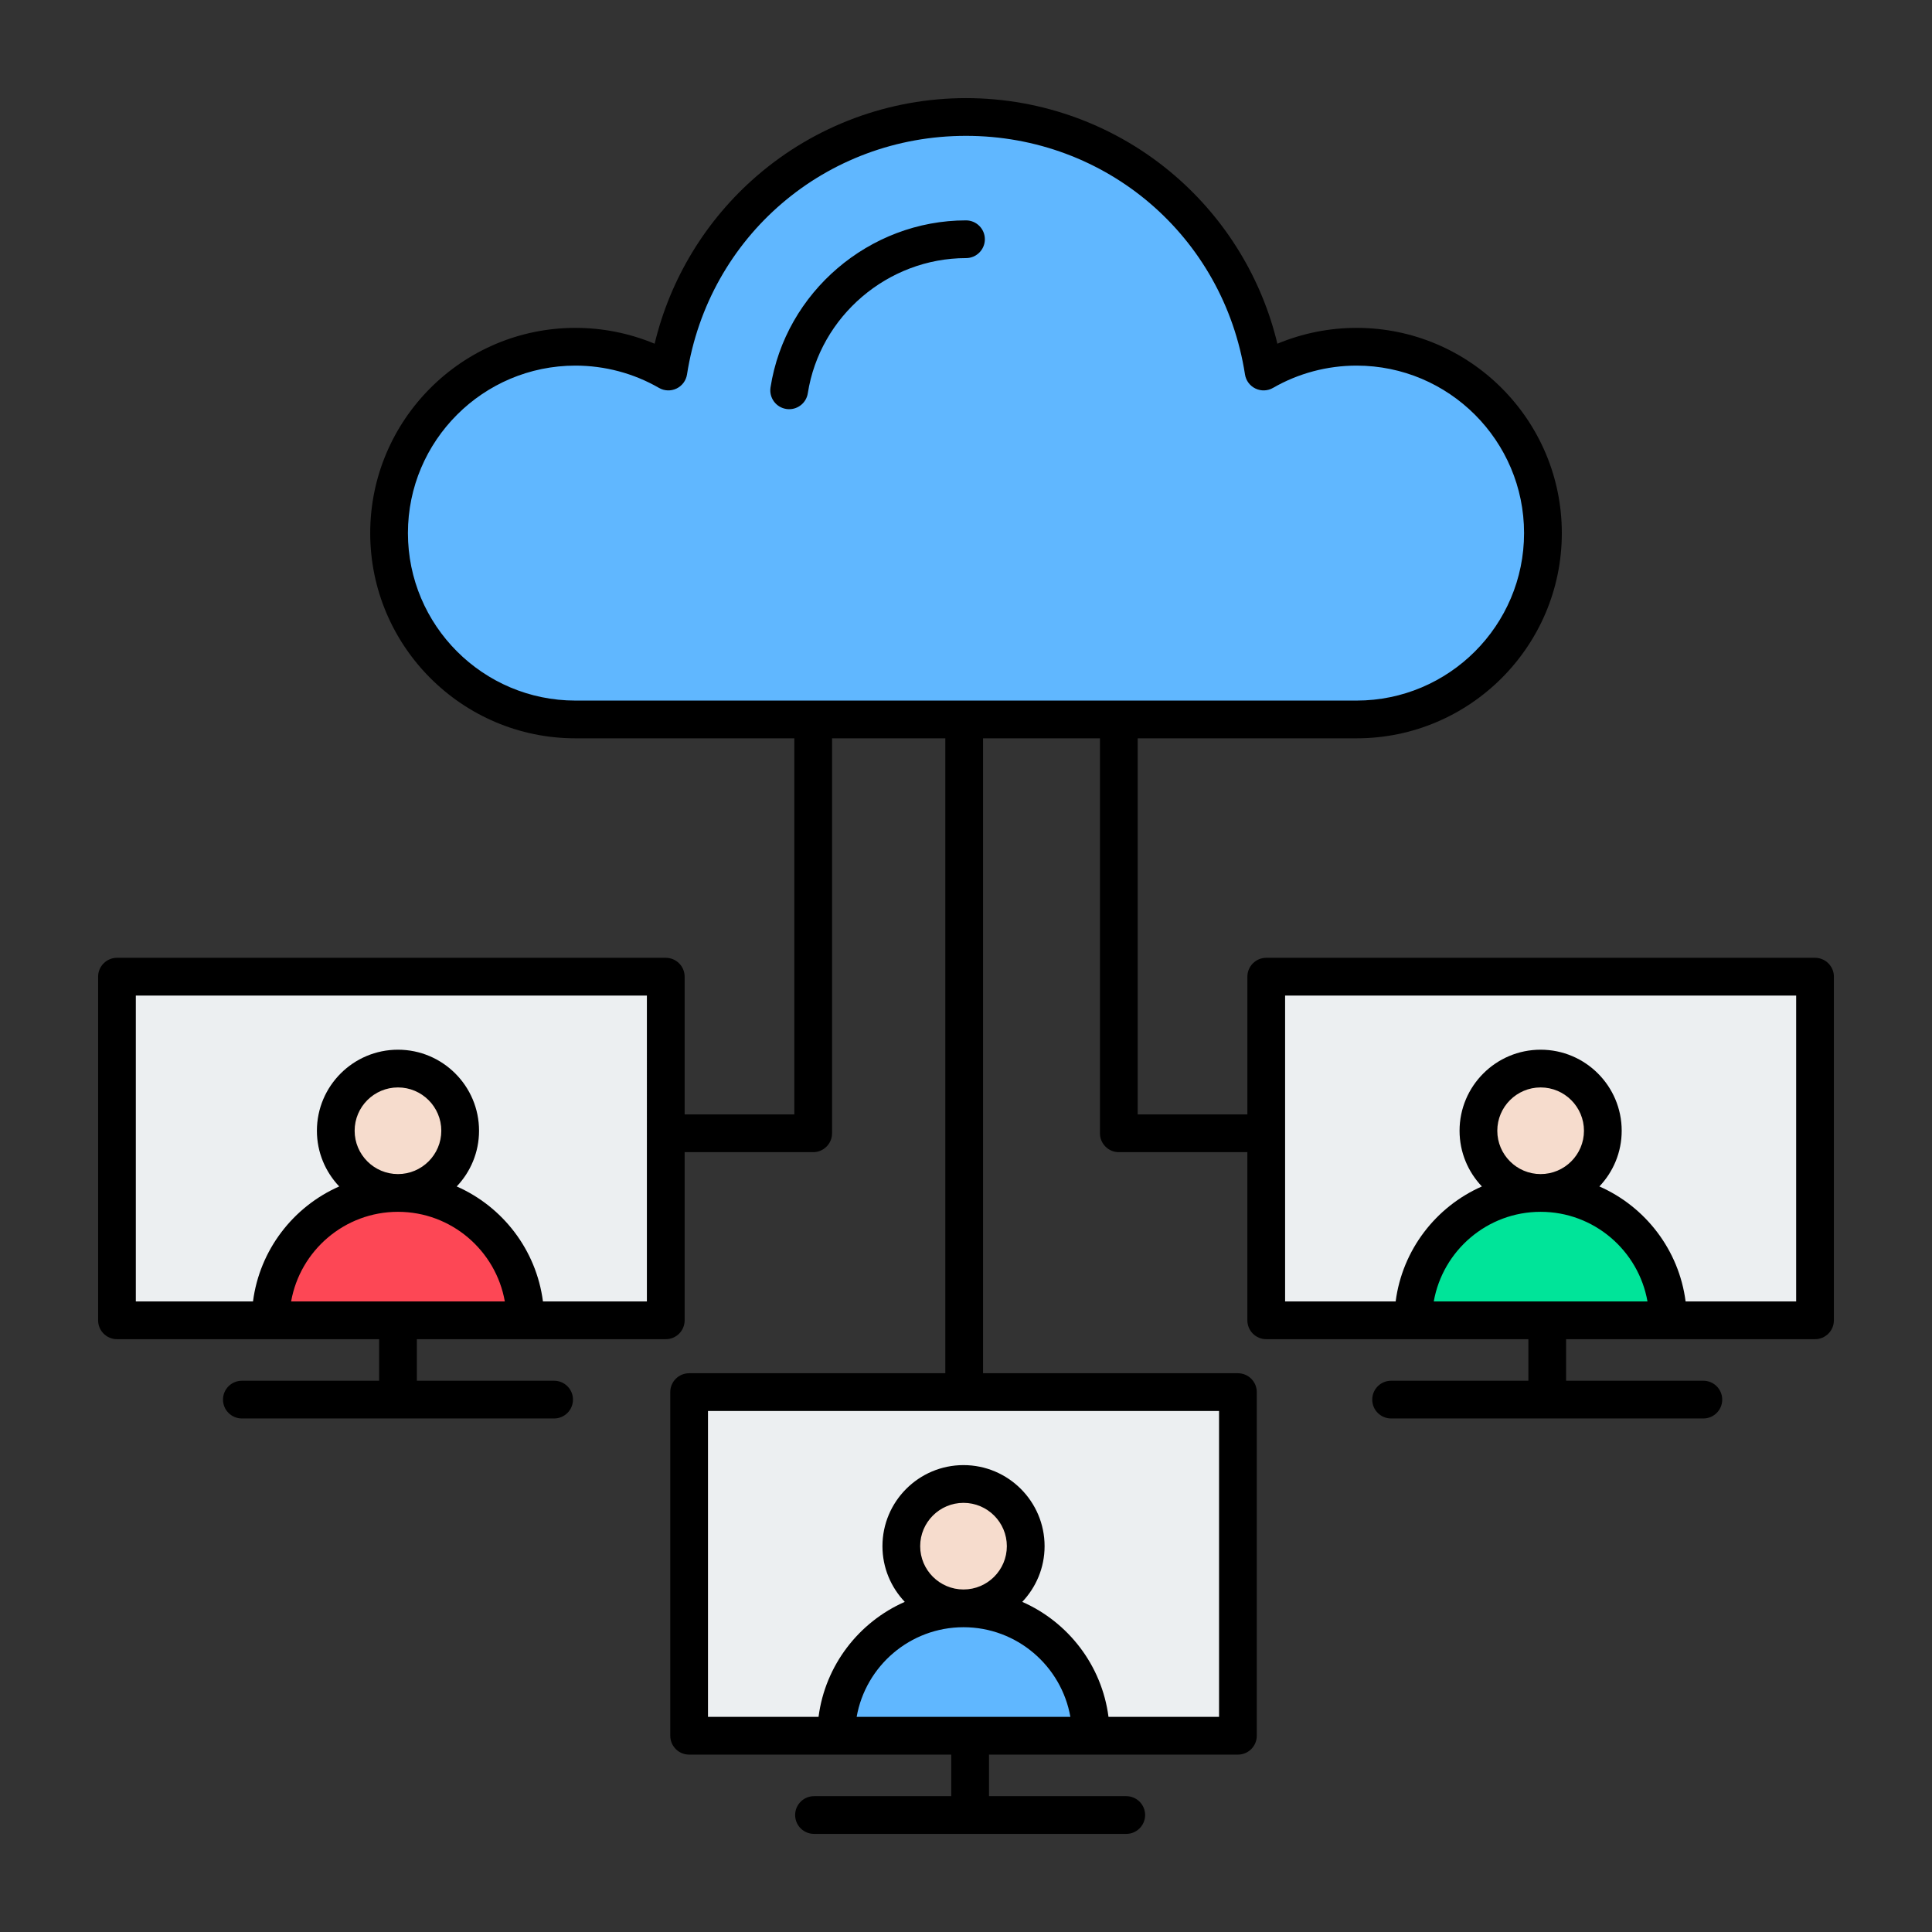
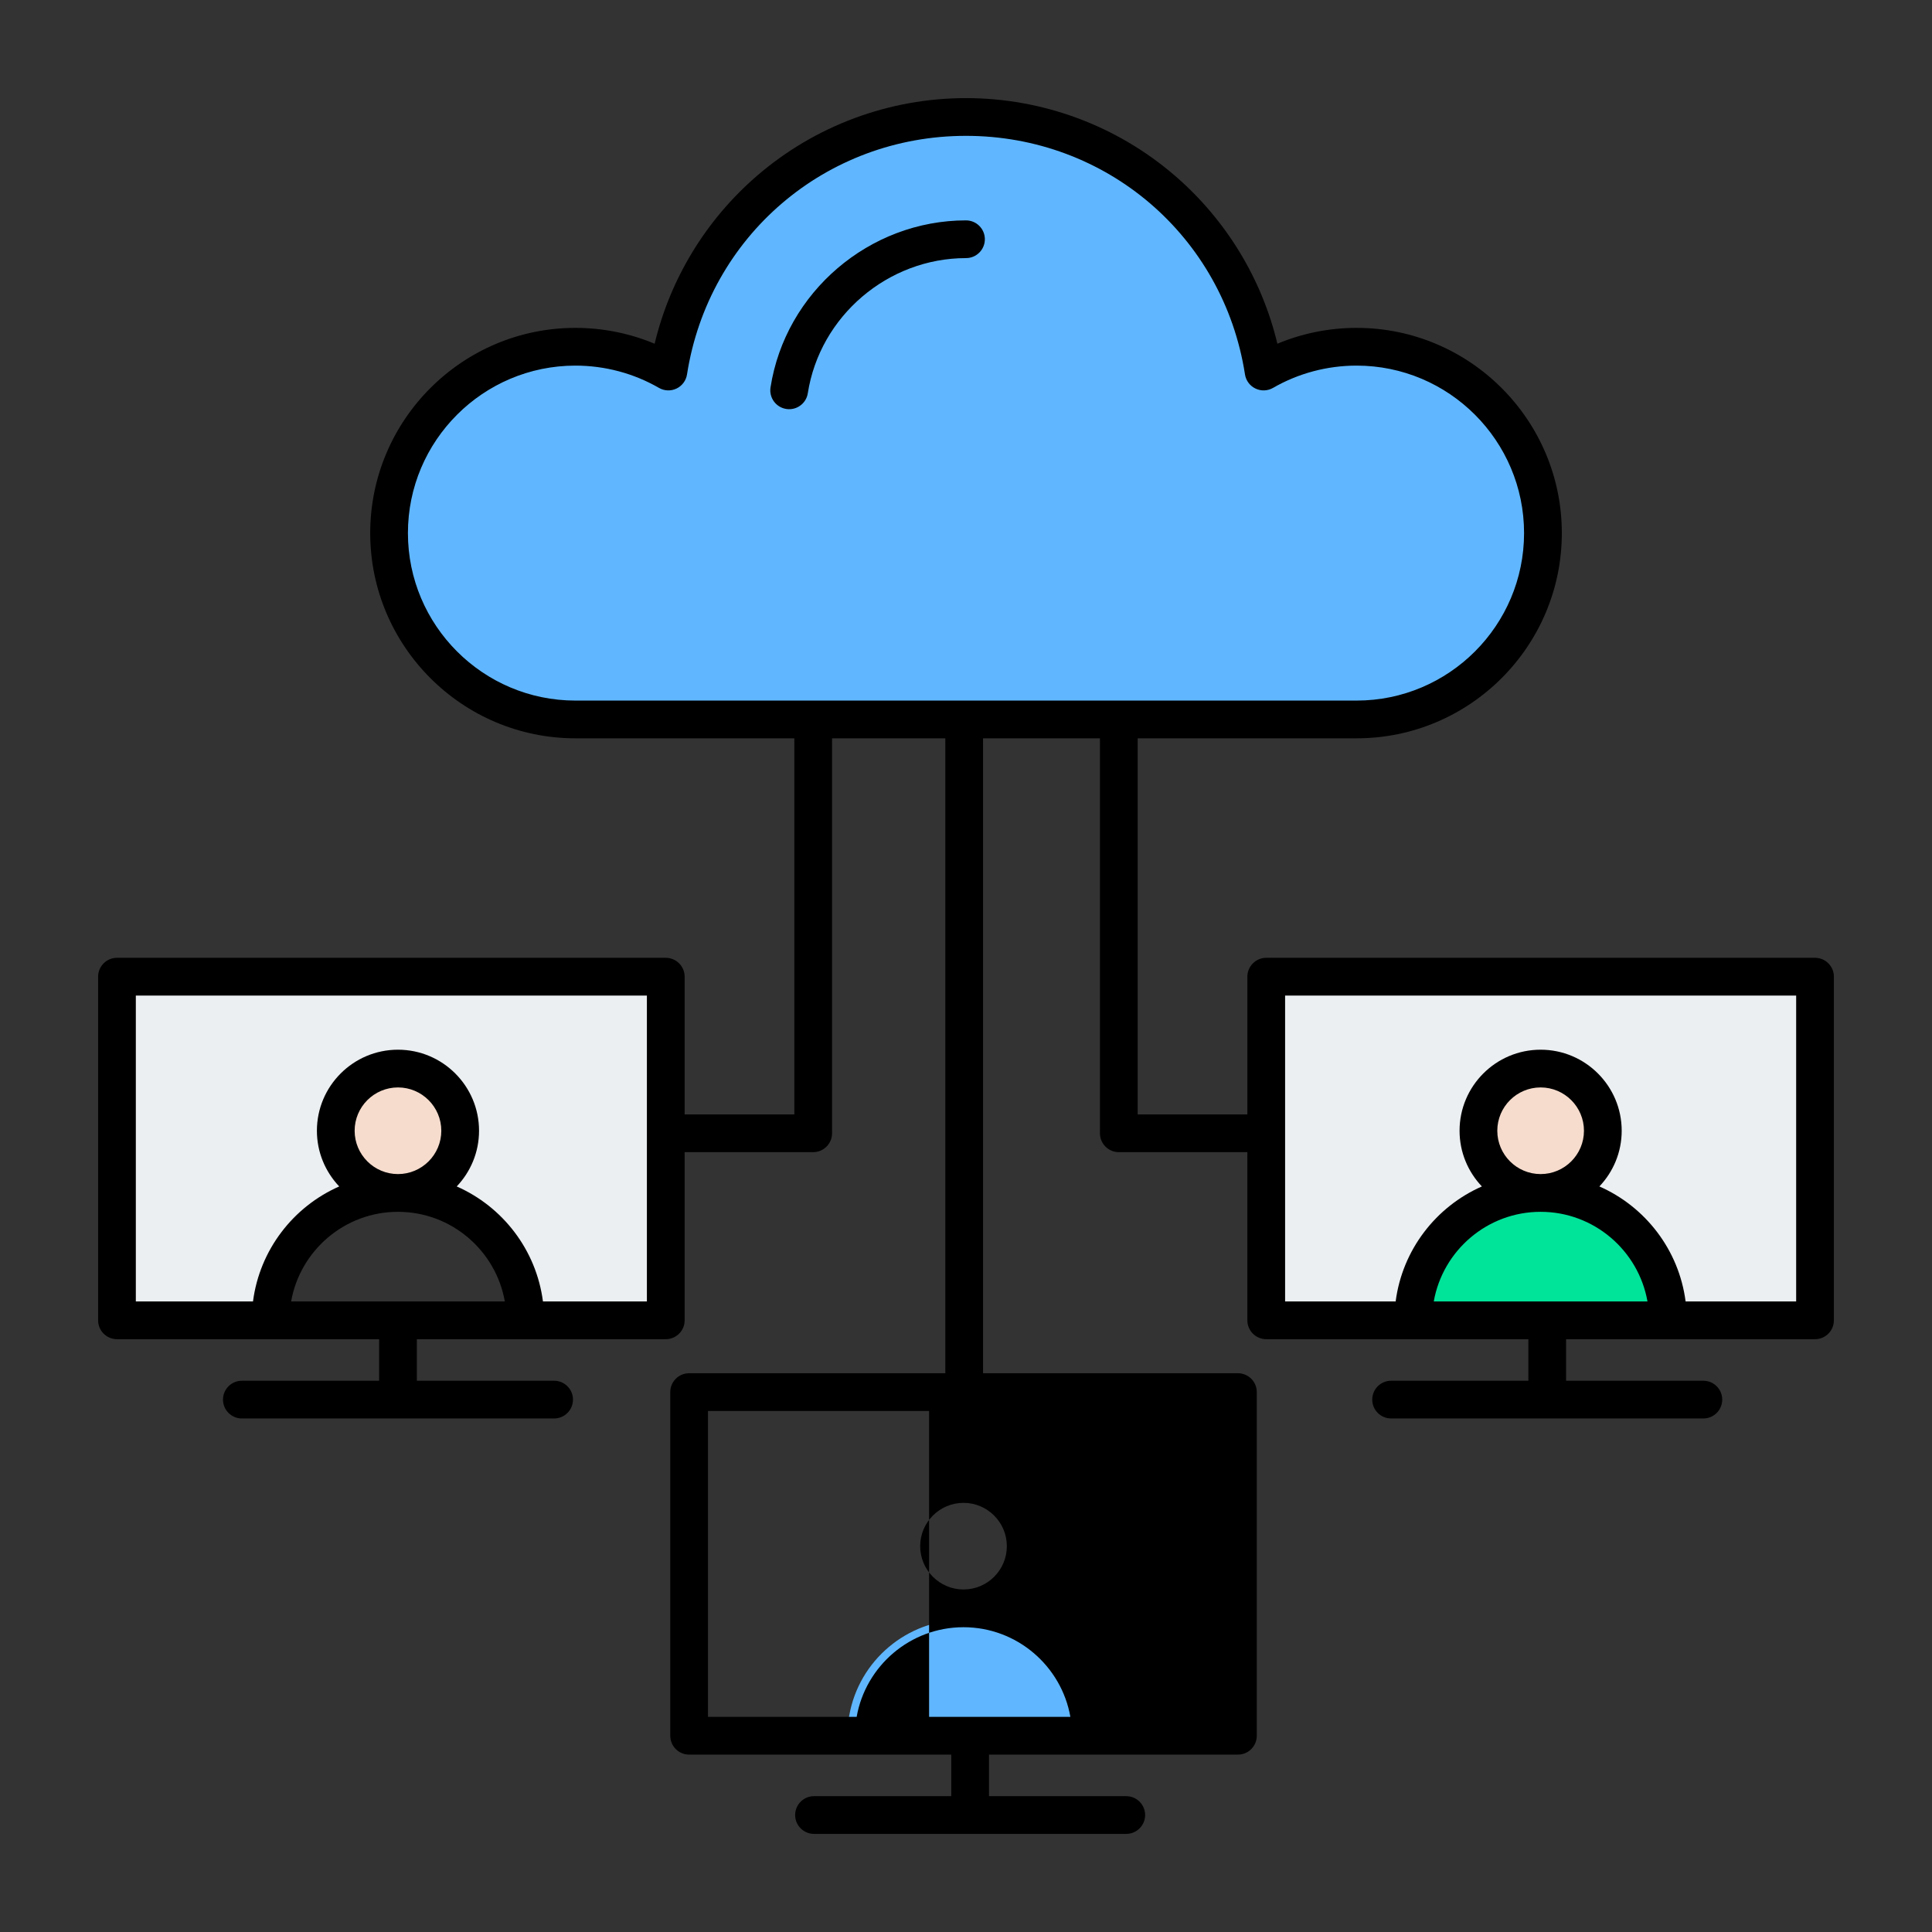
<svg xmlns="http://www.w3.org/2000/svg" id="Layer_1" enable-background="new 0 0 512 512" viewBox="0 0 512 512">
  <rect x="0" y="0" width="512" height="512" fill="#333333" stroke="none" />
  <g clip-rule="evenodd" fill-rule="evenodd">
    <path d="m359.509 187.659h-207.017c-25.58 0-46.386-20.808-46.386-46.388 0-25.576 20.811-46.379 46.386-46.379 8.107 0 16.113 2.115 23.135 6.168 1.81 1.044 4.142-.068 4.463-2.134 5.857-37.652 37.824-64.923 75.91-64.923s70.054 27.271 75.911 64.923c.321 2.065 2.652 3.178 4.462 2.134 7.022-4.053 15.029-6.168 23.137-6.168 25.575 0 46.385 20.803 46.385 46.379 0 25.58-20.805 46.388-46.386 46.388zm-147.405-83.756c3.333-21.425 22.231-37.503 43.896-37.503 1.658 0 3.001-1.343 3.001-3.001 0-1.656-1.346-2.996-3.001-2.996-24.577 0-46.043 18.269-49.824 42.575-.255 1.637.864 3.17 2.502 3.424 1.635.252 3.171-.86 3.426-2.499z" fill="#60b7ff" />
    <path d="m105.47 313.142c-7.436 0-13.485-6.045-13.485-13.481s6.049-13.481 13.485-13.481c7.435 0 13.482 6.046 13.482 13.481s-6.047 13.481-13.482 13.481z" fill="#f6dccd" />
-     <path d="m136.17 346.901h-61.402l.413-2.347c2.581-14.652 15.389-25.411 30.289-25.411s27.706 10.759 30.286 25.411z" fill="#fd4755" />
    <path d="m338.566 261.831h139.435v85.07h-33.055l-.226-1.743c-1.65-12.754-9.93-23.738-21.673-28.909l-2.602-1.146 1.957-2.062c3.442-3.626 5.363-8.377 5.363-13.382 0-10.746-8.74-19.478-19.484-19.478-10.743 0-19.484 8.733-19.484 19.478 0 5.005 1.921 9.756 5.365 13.381l1.958 2.062-2.602 1.146c-11.743 5.171-20.023 16.155-21.675 28.909l-.226 1.743h-33.053v-85.069z" fill="#eceff1" />
    <path d="m421.767 299.661c0 7.435-6.05 13.481-13.484 13.481-7.435 0-13.483-6.046-13.483-13.481s6.048-13.481 13.483-13.481c7.434 0 13.484 6.045 13.484 13.481z" fill="#f6dccd" />
    <path d="m408.283 319.143c14.9 0 27.708 10.759 30.289 25.411l.413 2.347h-61.404l.413-2.347c2.58-14.652 15.389-25.411 30.289-25.411z" fill="#00e499" />
-     <path d="m269.459 423.137c3.44-3.636 5.368-8.372 5.368-13.385 0-10.745-8.74-19.483-19.484-19.483-10.745 0-19.484 8.737-19.484 19.483 0 5.013 1.926 9.748 5.366 13.385l1.95 2.061-2.597 1.143c-11.74 5.169-20.023 16.151-21.673 28.903l-.226 1.743h-33.055v-85.07h139.437v85.07h-33.055l-.226-1.743c-1.652-12.752-9.934-23.735-21.674-28.904l-2.597-1.143z" fill="#eceff1" />
-     <path d="m255.344 423.228c-7.434 0-13.485-6.04-13.485-13.476s6.05-13.481 13.485-13.481 13.482 6.046 13.482 13.481c0 7.436-6.048 13.476-13.482 13.476z" fill="#f6dccd" />
    <path d="m286.046 456.988h-61.404l.414-2.347c2.581-14.65 15.39-25.411 30.289-25.411 14.898 0 27.708 10.762 30.288 25.411z" fill="#60b7ff" />
    <path d="m173.436 346.901h-31.302l-.226-1.743c-1.651-12.754-9.932-23.738-21.674-28.909l-2.602-1.146 1.957-2.062c3.442-3.626 5.365-8.377 5.365-13.382 0-10.745-8.741-19.478-19.484-19.478-10.744 0-19.484 8.732-19.484 19.478 0 5.005 1.921 9.756 5.363 13.382l1.958 2.062-2.602 1.146c-11.743 5.17-20.023 16.154-21.673 28.909l-.226 1.743h-34.807v-85.07h139.436v85.07z" fill="#eceff1" />
-     <path d="m476.001 263.831h-135.435v81.07h29.296c1.77-13.673 10.676-25.121 22.852-30.482-3.656-3.849-5.915-9.041-5.915-14.759 0-11.851 9.639-21.478 21.484-21.478 11.847 0 21.484 9.627 21.484 21.478 0 5.717-2.259 10.91-5.913 14.759 12.176 5.361 21.082 16.81 22.85 30.482h29.298v-81.07zm-96.038 81.071c2.374-13.481 14.17-23.758 28.319-23.758s25.945 10.278 28.319 23.758zm28.32-33.76c-6.332 0-11.483-5.151-11.483-11.481s5.15-11.481 11.483-11.481c6.332 0 11.485 5.151 11.485 11.481s-5.153 11.481-11.485 11.481zm-255.791-125.483h207.017c24.474 0 44.385-19.91 44.385-44.389 0-24.47-19.911-44.379-44.385-44.379-7.783 0-15.437 2.037-22.137 5.9-1.429.829-3.169.89-4.656.178s-2.528-2.107-2.78-3.737c-5.701-36.639-36.795-63.23-73.935-63.23s-68.234 26.591-73.934 63.23c-.254 1.63-1.295 3.025-2.78 3.737-1.487.712-3.23.651-4.658-.178-6.7-3.863-14.354-5.9-22.136-5.9-24.474 0-44.387 19.909-44.387 44.379 0 24.48 19.912 44.389 44.386 44.389zm170.57 188.259h-135.437v81.07h29.298c1.769-13.668 10.674-25.116 22.85-30.477-3.654-3.863-5.913-9.042-5.913-14.759 0-11.851 9.637-21.483 21.484-21.483 11.845 0 21.484 9.632 21.484 21.483 0 5.717-2.261 10.896-5.915 14.759 12.176 5.361 21.082 16.809 22.852 30.477h29.298v-81.07zm-96.038 81.07c2.374-13.476 14.168-23.758 28.319-23.758 14.149 0 25.945 10.282 28.319 23.758zm39.802-45.236c0 6.331-5.15 11.476-11.482 11.476s-11.485-5.146-11.485-11.476 5.153-11.481 11.485-11.481 11.482 5.15 11.482 11.481zm-95.39-145.921h-135.437v81.07h31.05c1.768-13.673 10.674-25.121 22.85-30.482-3.654-3.849-5.913-9.041-5.913-14.759 0-11.851 9.637-21.478 21.484-21.478 11.845 0 21.484 9.627 21.484 21.478 0 5.717-2.261 10.91-5.915 14.759 12.176 5.361 21.081 16.81 22.852 30.482h27.545zm-94.285 81.071c2.375-13.481 14.17-23.758 28.319-23.758s25.943 10.278 28.317 23.758zm28.319-33.76c-6.334 0-11.485-5.151-11.485-11.481s5.151-11.481 11.485-11.481c6.332 0 11.483 5.151 11.483 11.481s-5.151 11.481-11.483 11.481zm380.53-52.312v91.072c0 2.758-2.238 4.996-5.001 4.996h-38.953c-.004 0-.006 0-.009 0h-27.004v11.013h36.374c2.762 0 5.001 2.238 5.001 5.001 0 2.758-2.238 4.996-5.001 4.996h-82.747c-2.76 0-5.001-2.238-5.001-4.996 0-2.763 2.24-5.001 5.001-5.001h36.374v-11.013h-30.504c-.004 0-.008 0-.011 0h-38.953c-2.762 0-5.001-2.238-5.001-4.996v-44.571h-34.066c-2.762 0-5-2.243-5-5.001v-104.669h-30.979v168.26h67.541c2.762 0 5.001 2.238 5.001 5v91.067c0 2.762-2.239 5.001-5.001 5.001h-38.953c-.004 0-.008 0-.011 0h-27.002v11.013h36.374c2.76 0 4.999 2.238 4.999 5.001 0 2.758-2.238 4.996-4.999 4.996h-82.749c-2.76 0-4.999-2.238-4.999-4.996 0-2.763 2.239-5.001 4.999-5.001h36.374v-11.012h-30.505c-.004 0-.006 0-.009 0h-38.955c-2.76 0-4.999-2.238-4.999-5.001v-91.067c0-2.762 2.239-5 4.999-5h67.894v-168.26h-30.016v104.668c0 2.758-2.239 5.001-5.001 5.001h-34.066v44.571c0 2.758-2.239 4.996-4.999 4.996h-37.204c-.004 0-.006 0-.009 0h-28.755v11.013h36.374c2.762 0 5.001 2.238 5.001 5.001 0 2.758-2.239 4.996-5.001 4.996h-82.748c-2.762 0-5.001-2.238-5.001-4.996 0-2.763 2.239-5.001 5.001-5.001h36.374v-11.013h-28.754c-.004 0-.006 0-.009 0h-40.706c-2.762 0-5.001-2.238-5.001-4.996v-91.072c0-2.758 2.239-5.001 5.001-5.001h145.436c2.76 0 4.999 2.243 4.999 5.001v36.499h29.067v-99.668h-58.01c-29.989 0-54.386-24.4-54.386-54.39 0-29.981 24.398-54.381 54.386-54.381 7.232 0 14.377 1.438 20.992 4.2 4.107-17.189 13.568-32.79 27.083-44.468 15.386-13.303 35.074-20.621 55.433-20.621s40.045 7.319 55.433 20.621c13.516 11.678 22.976 27.279 27.083 44.468 6.617-2.763 13.761-4.2 20.994-4.2 29.989 0 54.387 24.4 54.387 54.381 0 29.99-24.398 54.39-54.387 54.39h-58.012v99.668h29.067v-36.499c0-2.758 2.239-5.001 5.001-5.001h145.434c2.762.001 5 2.244 5 5.001zm-224.999-195.431c0 2.763-2.239 5.001-5.001 5.001-20.721 0-38.745 15.4-41.92 35.811-.384 2.472-2.513 4.228-4.935 4.228-.256 0-.514-.019-.774-.061-2.729-.417-4.598-2.978-4.172-5.708 3.925-25.238 26.195-44.267 51.8-44.267 2.763 0 5.002 2.238 5.002 4.996z" />
+     <path d="m476.001 263.831h-135.435v81.07h29.296c1.77-13.673 10.676-25.121 22.852-30.482-3.656-3.849-5.915-9.041-5.915-14.759 0-11.851 9.639-21.478 21.484-21.478 11.847 0 21.484 9.627 21.484 21.478 0 5.717-2.259 10.91-5.913 14.759 12.176 5.361 21.082 16.81 22.85 30.482h29.298v-81.07zm-96.038 81.071c2.374-13.481 14.17-23.758 28.319-23.758s25.945 10.278 28.319 23.758zm28.32-33.76c-6.332 0-11.483-5.151-11.483-11.481s5.15-11.481 11.483-11.481c6.332 0 11.485 5.151 11.485 11.481s-5.153 11.481-11.485 11.481zm-255.791-125.483h207.017c24.474 0 44.385-19.91 44.385-44.389 0-24.47-19.911-44.379-44.385-44.379-7.783 0-15.437 2.037-22.137 5.9-1.429.829-3.169.89-4.656.178s-2.528-2.107-2.78-3.737c-5.701-36.639-36.795-63.23-73.935-63.23s-68.234 26.591-73.934 63.23c-.254 1.63-1.295 3.025-2.78 3.737-1.487.712-3.23.651-4.658-.178-6.7-3.863-14.354-5.9-22.136-5.9-24.474 0-44.387 19.909-44.387 44.379 0 24.48 19.912 44.389 44.386 44.389zm170.57 188.259h-135.437v81.07h29.298h29.298v-81.07zm-96.038 81.07c2.374-13.476 14.168-23.758 28.319-23.758 14.149 0 25.945 10.282 28.319 23.758zm39.802-45.236c0 6.331-5.15 11.476-11.482 11.476s-11.485-5.146-11.485-11.476 5.153-11.481 11.485-11.481 11.482 5.15 11.482 11.481zm-95.39-145.921h-135.437v81.07h31.05c1.768-13.673 10.674-25.121 22.85-30.482-3.654-3.849-5.913-9.041-5.913-14.759 0-11.851 9.637-21.478 21.484-21.478 11.845 0 21.484 9.627 21.484 21.478 0 5.717-2.261 10.91-5.915 14.759 12.176 5.361 21.081 16.81 22.852 30.482h27.545zm-94.285 81.071c2.375-13.481 14.17-23.758 28.319-23.758s25.943 10.278 28.317 23.758zm28.319-33.76c-6.334 0-11.485-5.151-11.485-11.481s5.151-11.481 11.485-11.481c6.332 0 11.483 5.151 11.483 11.481s-5.151 11.481-11.483 11.481zm380.53-52.312v91.072c0 2.758-2.238 4.996-5.001 4.996h-38.953c-.004 0-.006 0-.009 0h-27.004v11.013h36.374c2.762 0 5.001 2.238 5.001 5.001 0 2.758-2.238 4.996-5.001 4.996h-82.747c-2.76 0-5.001-2.238-5.001-4.996 0-2.763 2.24-5.001 5.001-5.001h36.374v-11.013h-30.504c-.004 0-.008 0-.011 0h-38.953c-2.762 0-5.001-2.238-5.001-4.996v-44.571h-34.066c-2.762 0-5-2.243-5-5.001v-104.669h-30.979v168.26h67.541c2.762 0 5.001 2.238 5.001 5v91.067c0 2.762-2.239 5.001-5.001 5.001h-38.953c-.004 0-.008 0-.011 0h-27.002v11.013h36.374c2.76 0 4.999 2.238 4.999 5.001 0 2.758-2.238 4.996-4.999 4.996h-82.749c-2.76 0-4.999-2.238-4.999-4.996 0-2.763 2.239-5.001 4.999-5.001h36.374v-11.012h-30.505c-.004 0-.006 0-.009 0h-38.955c-2.76 0-4.999-2.238-4.999-5.001v-91.067c0-2.762 2.239-5 4.999-5h67.894v-168.26h-30.016v104.668c0 2.758-2.239 5.001-5.001 5.001h-34.066v44.571c0 2.758-2.239 4.996-4.999 4.996h-37.204c-.004 0-.006 0-.009 0h-28.755v11.013h36.374c2.762 0 5.001 2.238 5.001 5.001 0 2.758-2.239 4.996-5.001 4.996h-82.748c-2.762 0-5.001-2.238-5.001-4.996 0-2.763 2.239-5.001 5.001-5.001h36.374v-11.013h-28.754c-.004 0-.006 0-.009 0h-40.706c-2.762 0-5.001-2.238-5.001-4.996v-91.072c0-2.758 2.239-5.001 5.001-5.001h145.436c2.76 0 4.999 2.243 4.999 5.001v36.499h29.067v-99.668h-58.01c-29.989 0-54.386-24.4-54.386-54.39 0-29.981 24.398-54.381 54.386-54.381 7.232 0 14.377 1.438 20.992 4.2 4.107-17.189 13.568-32.79 27.083-44.468 15.386-13.303 35.074-20.621 55.433-20.621s40.045 7.319 55.433 20.621c13.516 11.678 22.976 27.279 27.083 44.468 6.617-2.763 13.761-4.2 20.994-4.2 29.989 0 54.387 24.4 54.387 54.381 0 29.99-24.398 54.39-54.387 54.39h-58.012v99.668h29.067v-36.499c0-2.758 2.239-5.001 5.001-5.001h145.434c2.762.001 5 2.244 5 5.001zm-224.999-195.431c0 2.763-2.239 5.001-5.001 5.001-20.721 0-38.745 15.4-41.92 35.811-.384 2.472-2.513 4.228-4.935 4.228-.256 0-.514-.019-.774-.061-2.729-.417-4.598-2.978-4.172-5.708 3.925-25.238 26.195-44.267 51.8-44.267 2.763 0 5.002 2.238 5.002 4.996z" />
  </g>
</svg>